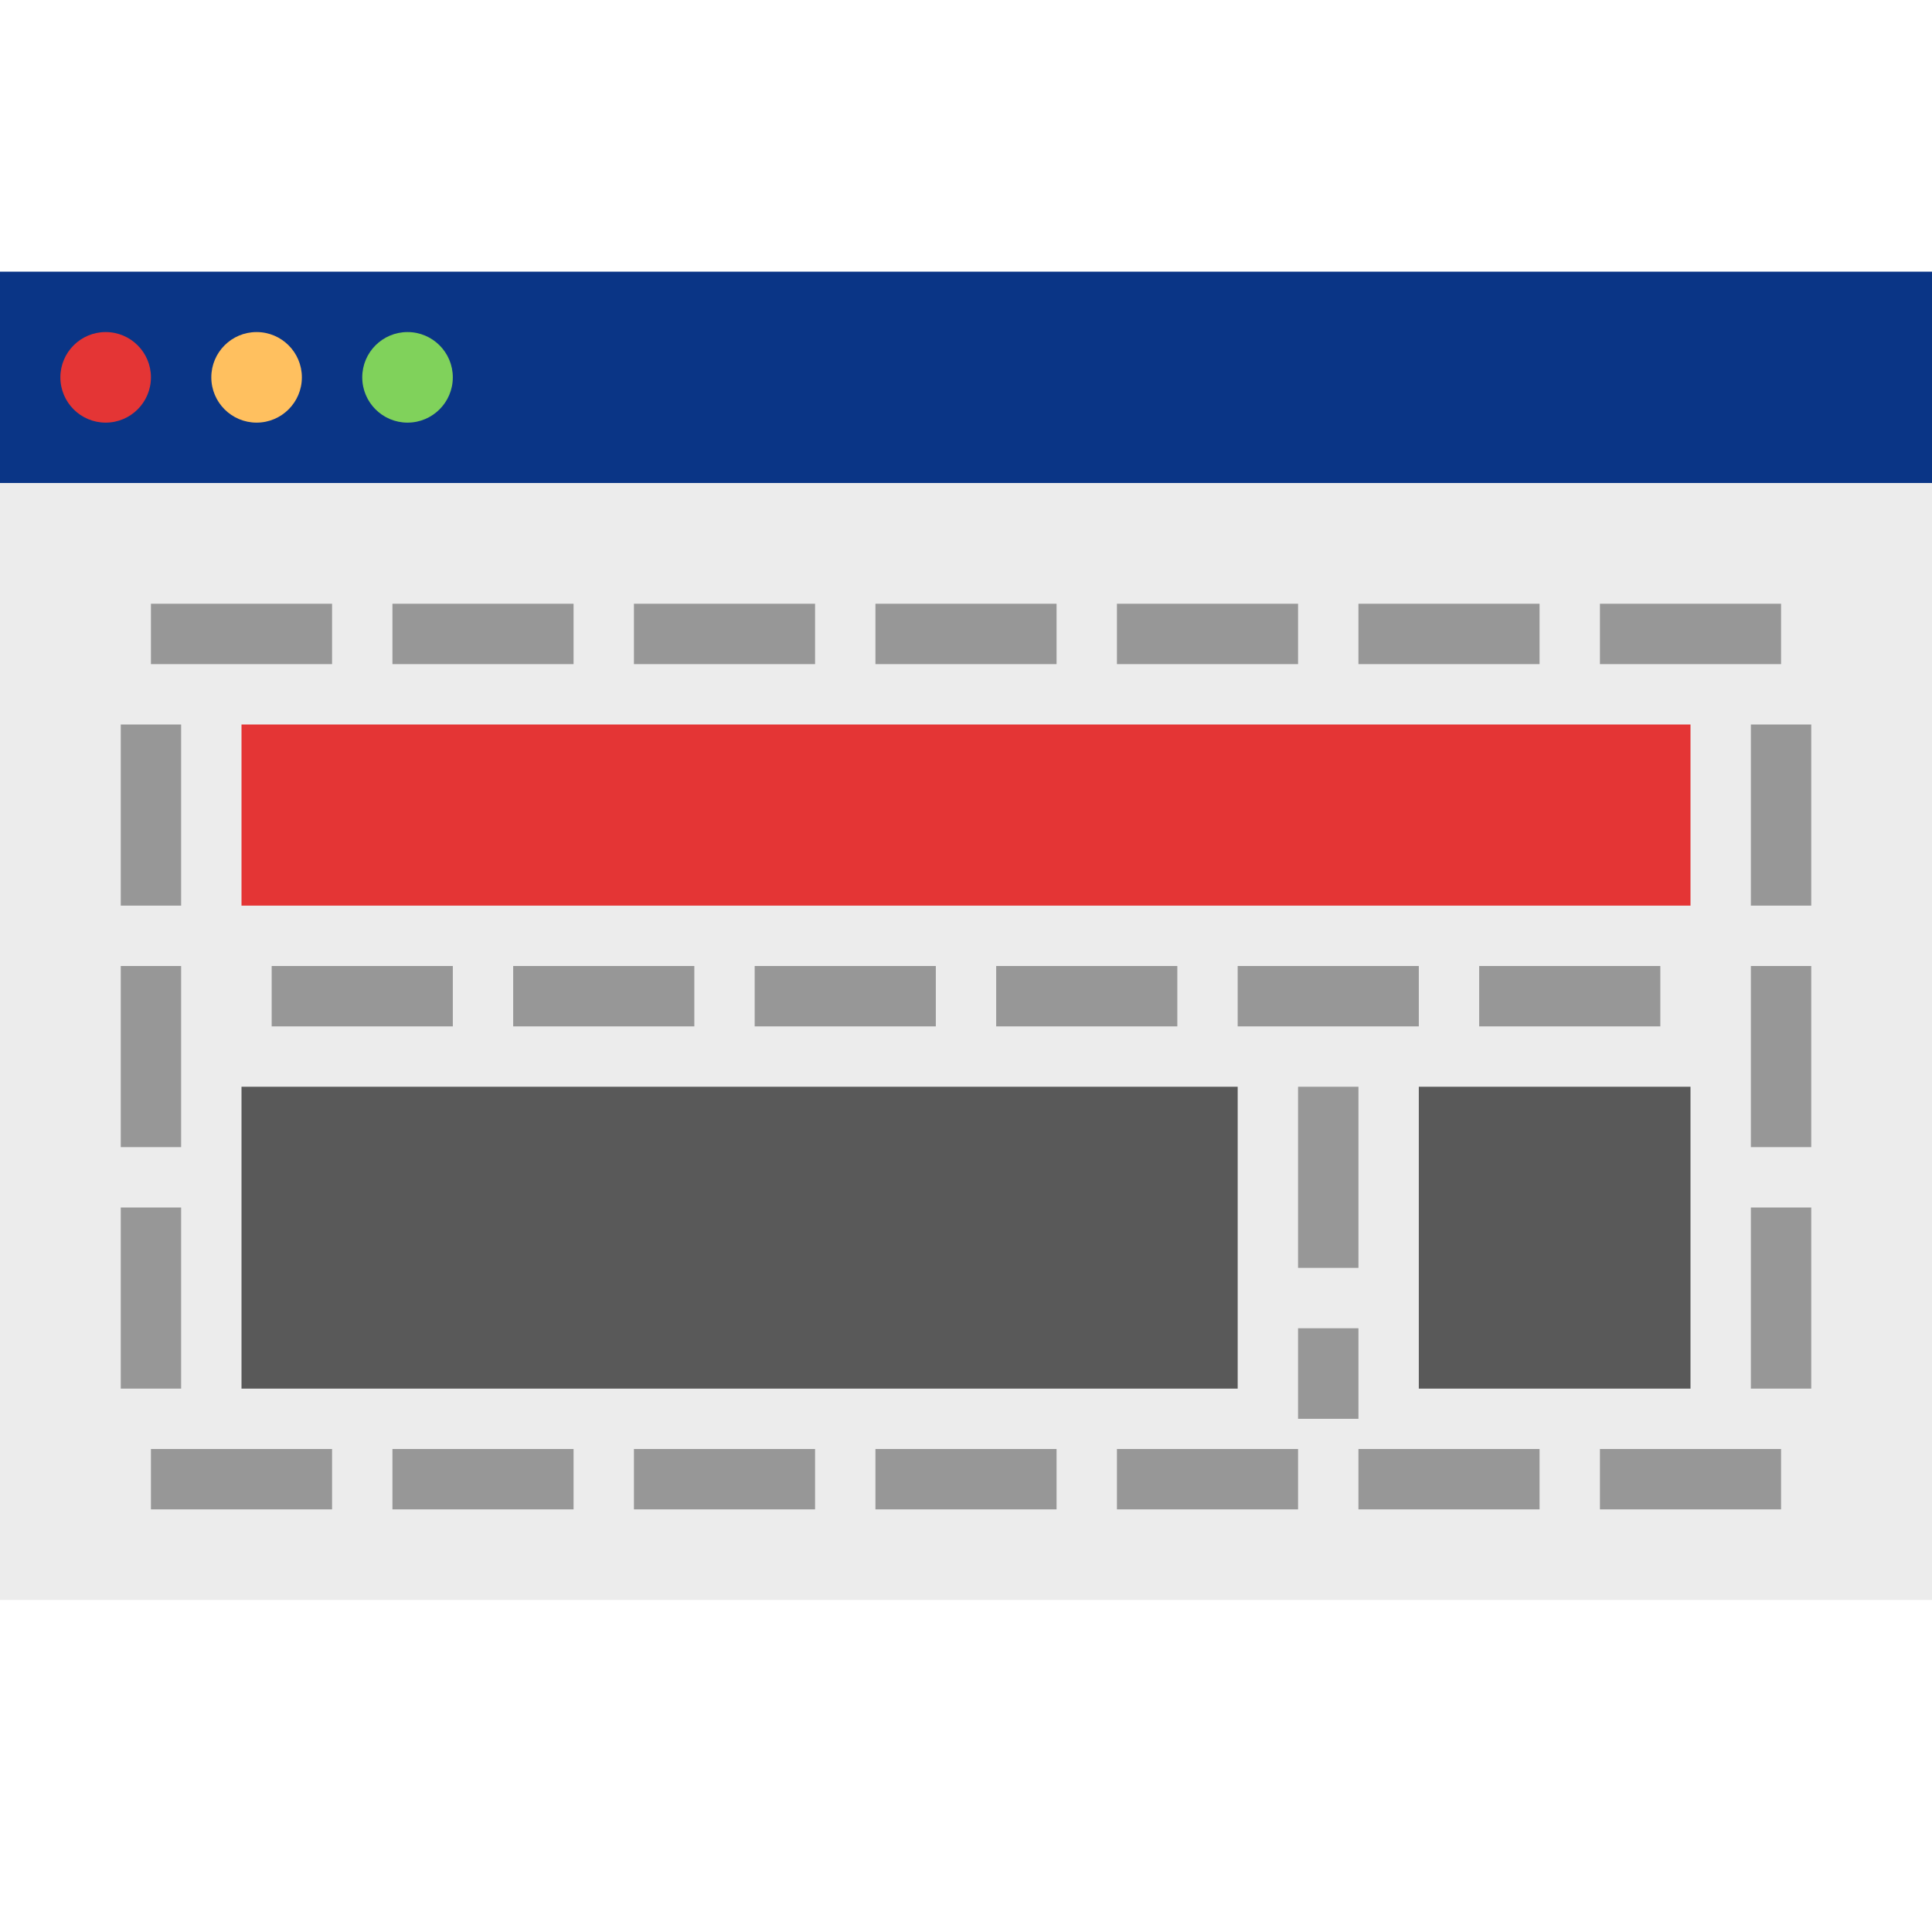
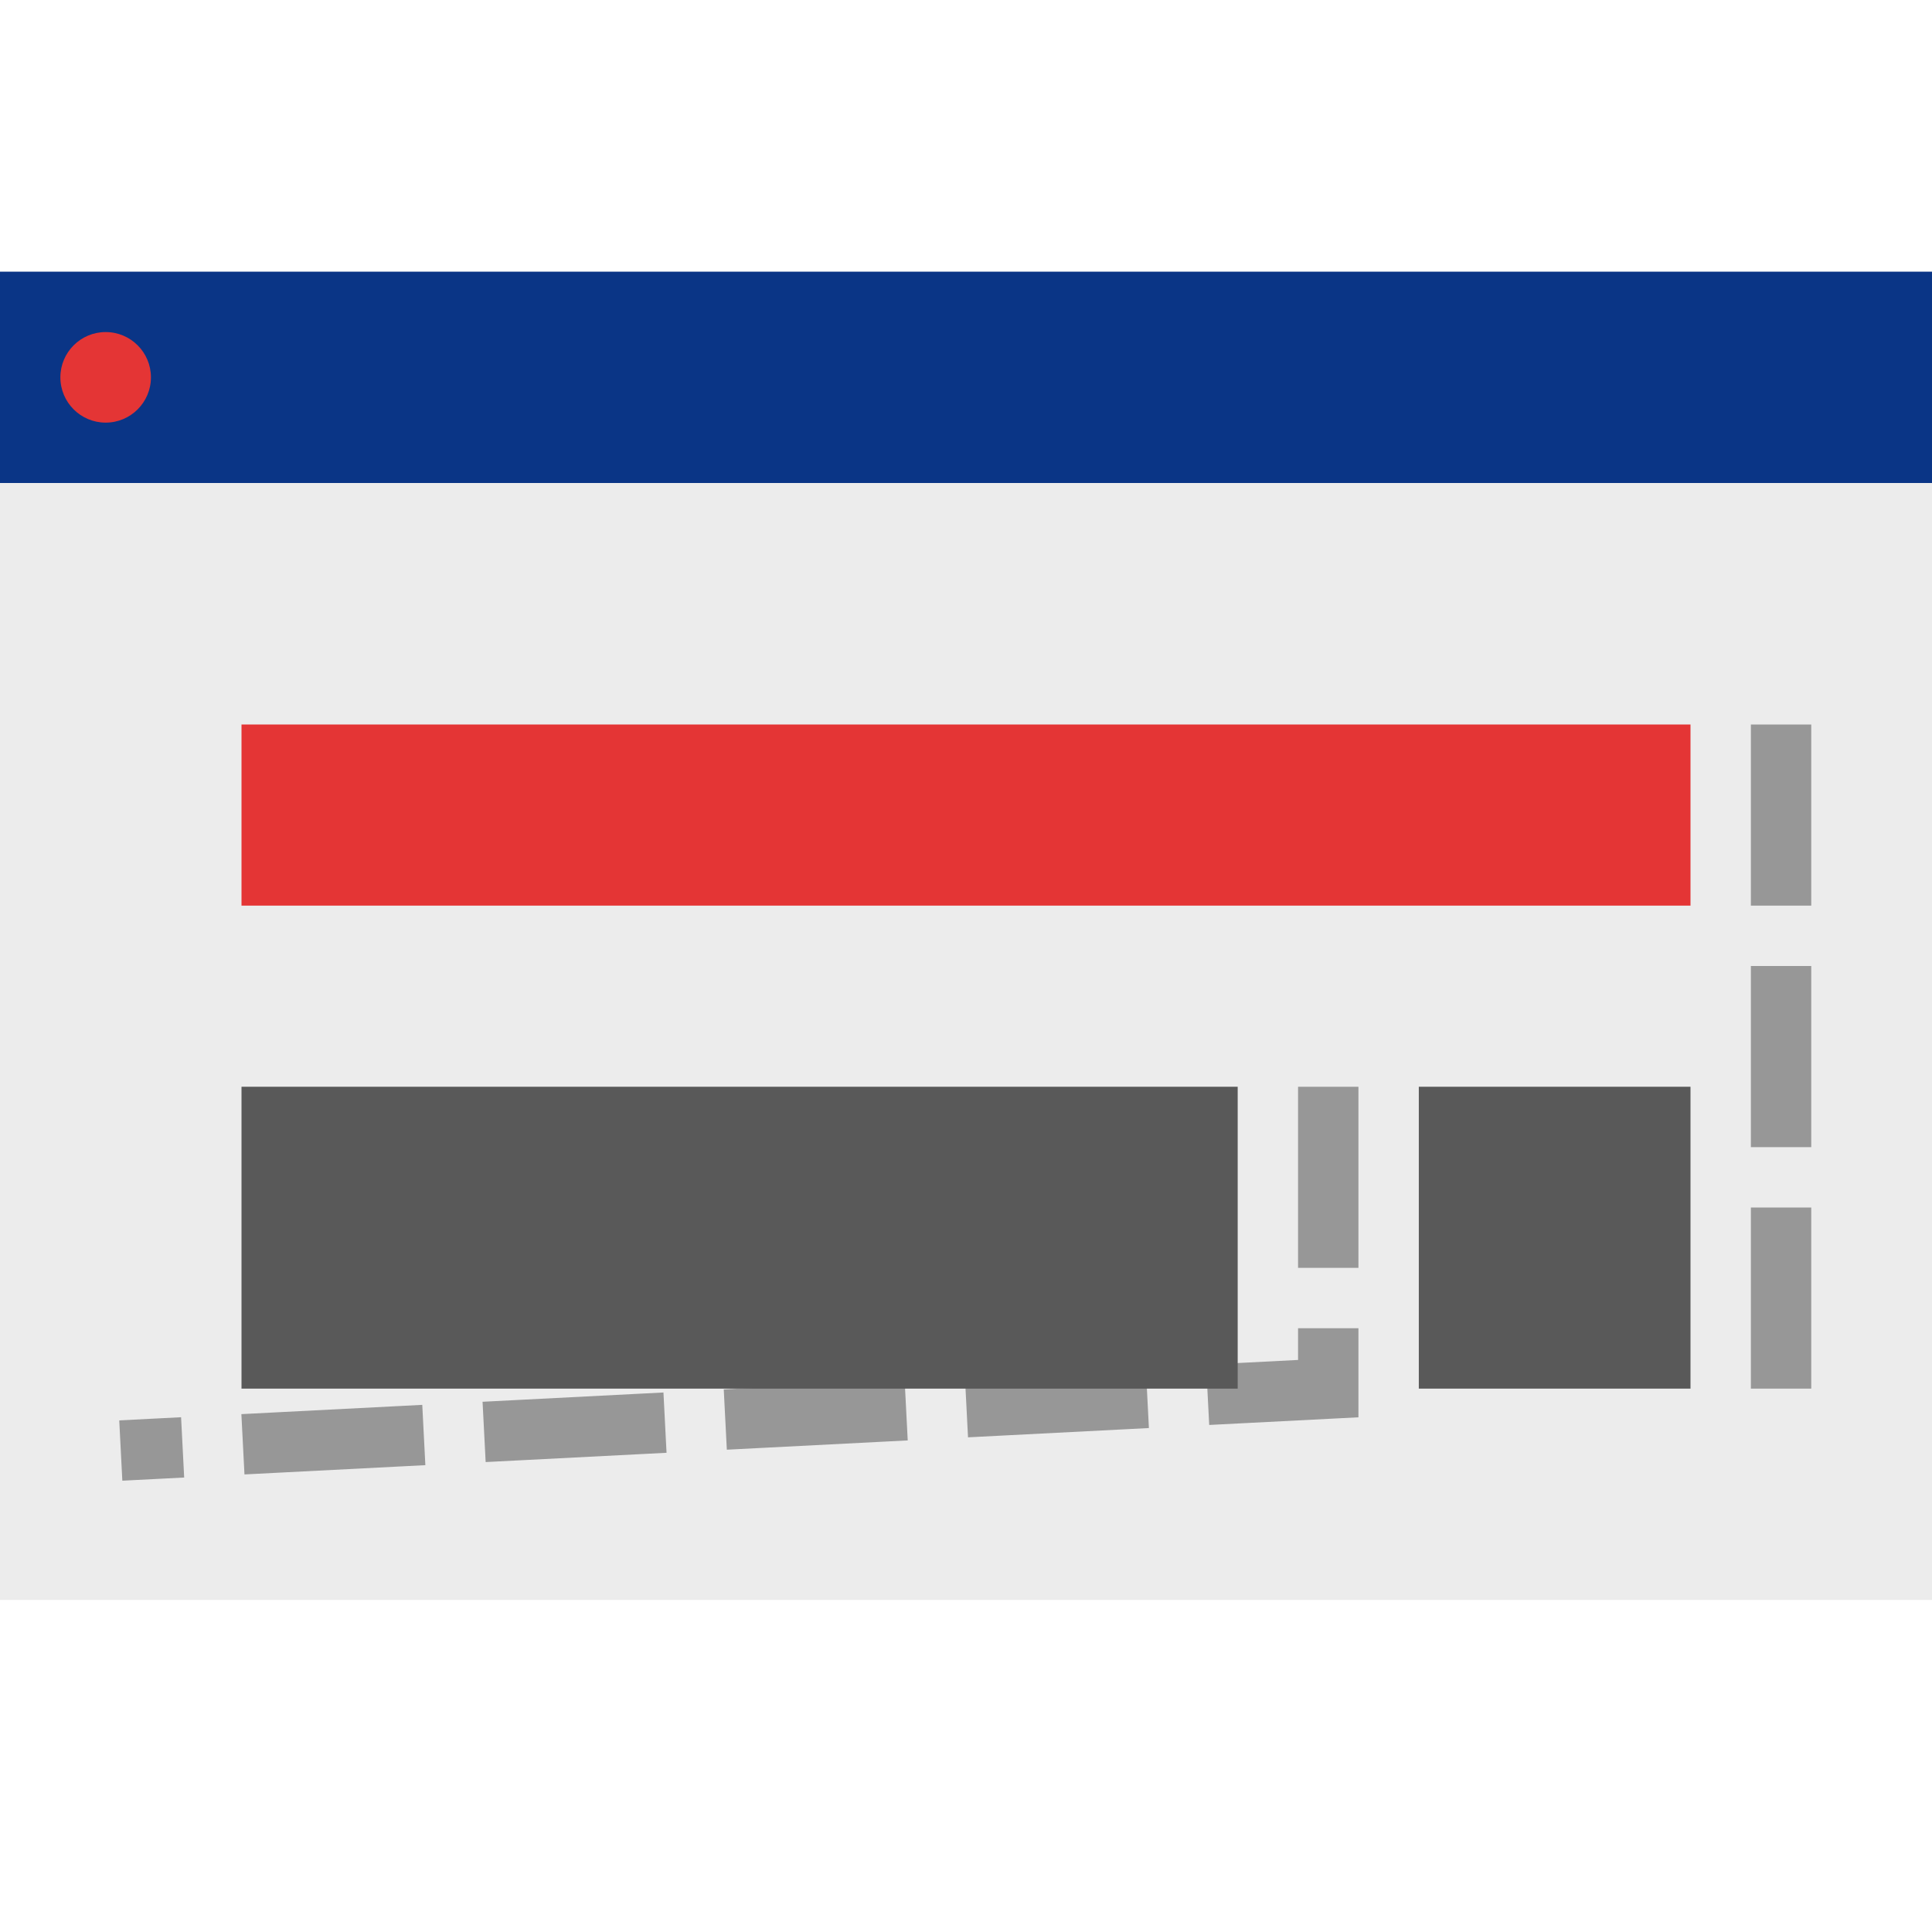
<svg xmlns="http://www.w3.org/2000/svg" width="64" height="64" viewBox="0 0 64 64">
  <g fill="none" fill-rule="evenodd">
    <rect width="64" height="44" y="9" fill="#ECECEC" />
-     <path stroke="#979797" stroke-dasharray="4" stroke-linecap="square" stroke-width="2" d="M6 21L61.009 21M6 49L61.009 49M10 33L56 33" />
    <rect width="48" height="6" x="8" y="24" fill="#E43535" />
-     <path stroke="#979797" stroke-dasharray="4" stroke-linecap="square" stroke-width="2" d="M59 25L59 48M44 37L44 46M5 25L5 48" />
+     <path stroke="#979797" stroke-dasharray="4" stroke-linecap="square" stroke-width="2" d="M59 25L59 48M44 37L44 46L5 48" />
    <rect width="64" height="7" y="9" fill="#0A3586" />
    <circle cx="3.5" cy="12.5" r="1.5" fill="#E43535" />
-     <circle cx="8.5" cy="12.5" r="1.5" fill="#FFC05F" />
-     <circle cx="13.5" cy="12.5" r="1.5" fill="#80D25B" />
    <rect width="33" height="10" x="8" y="36" fill="#595959" />
    <rect width="9" height="10" x="47" y="36" fill="#595959" />
  </g>
</svg>